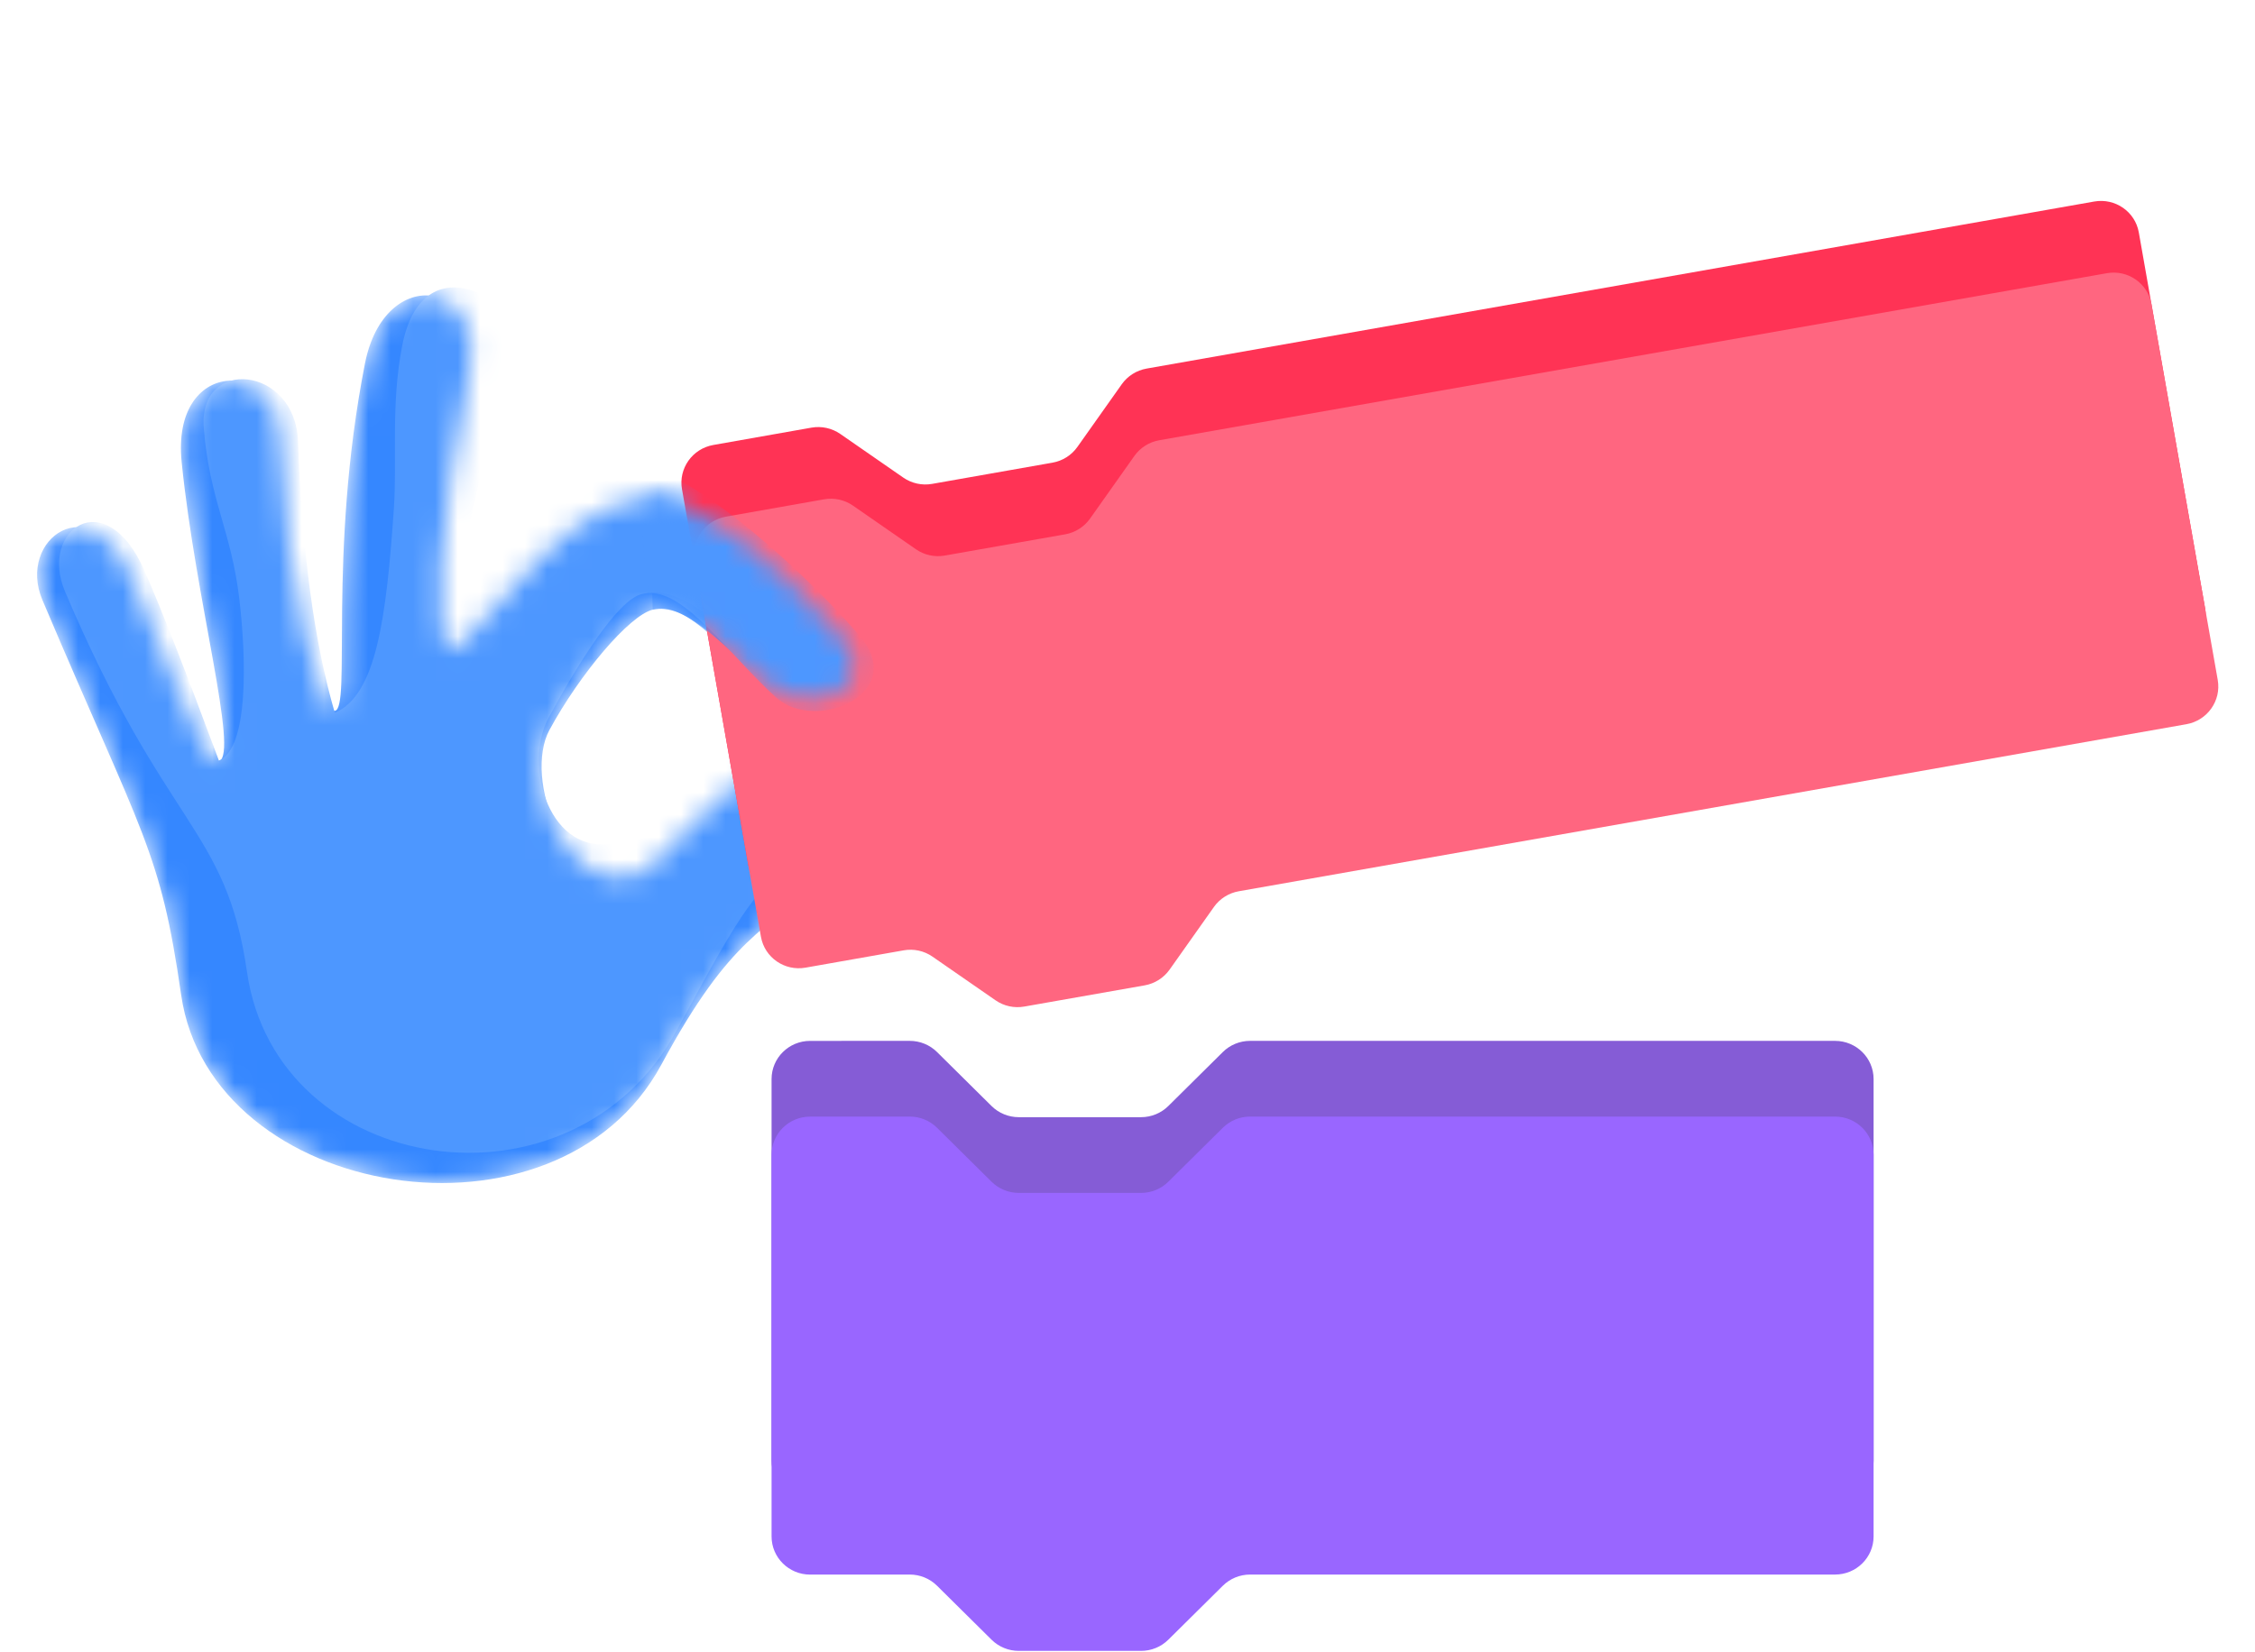
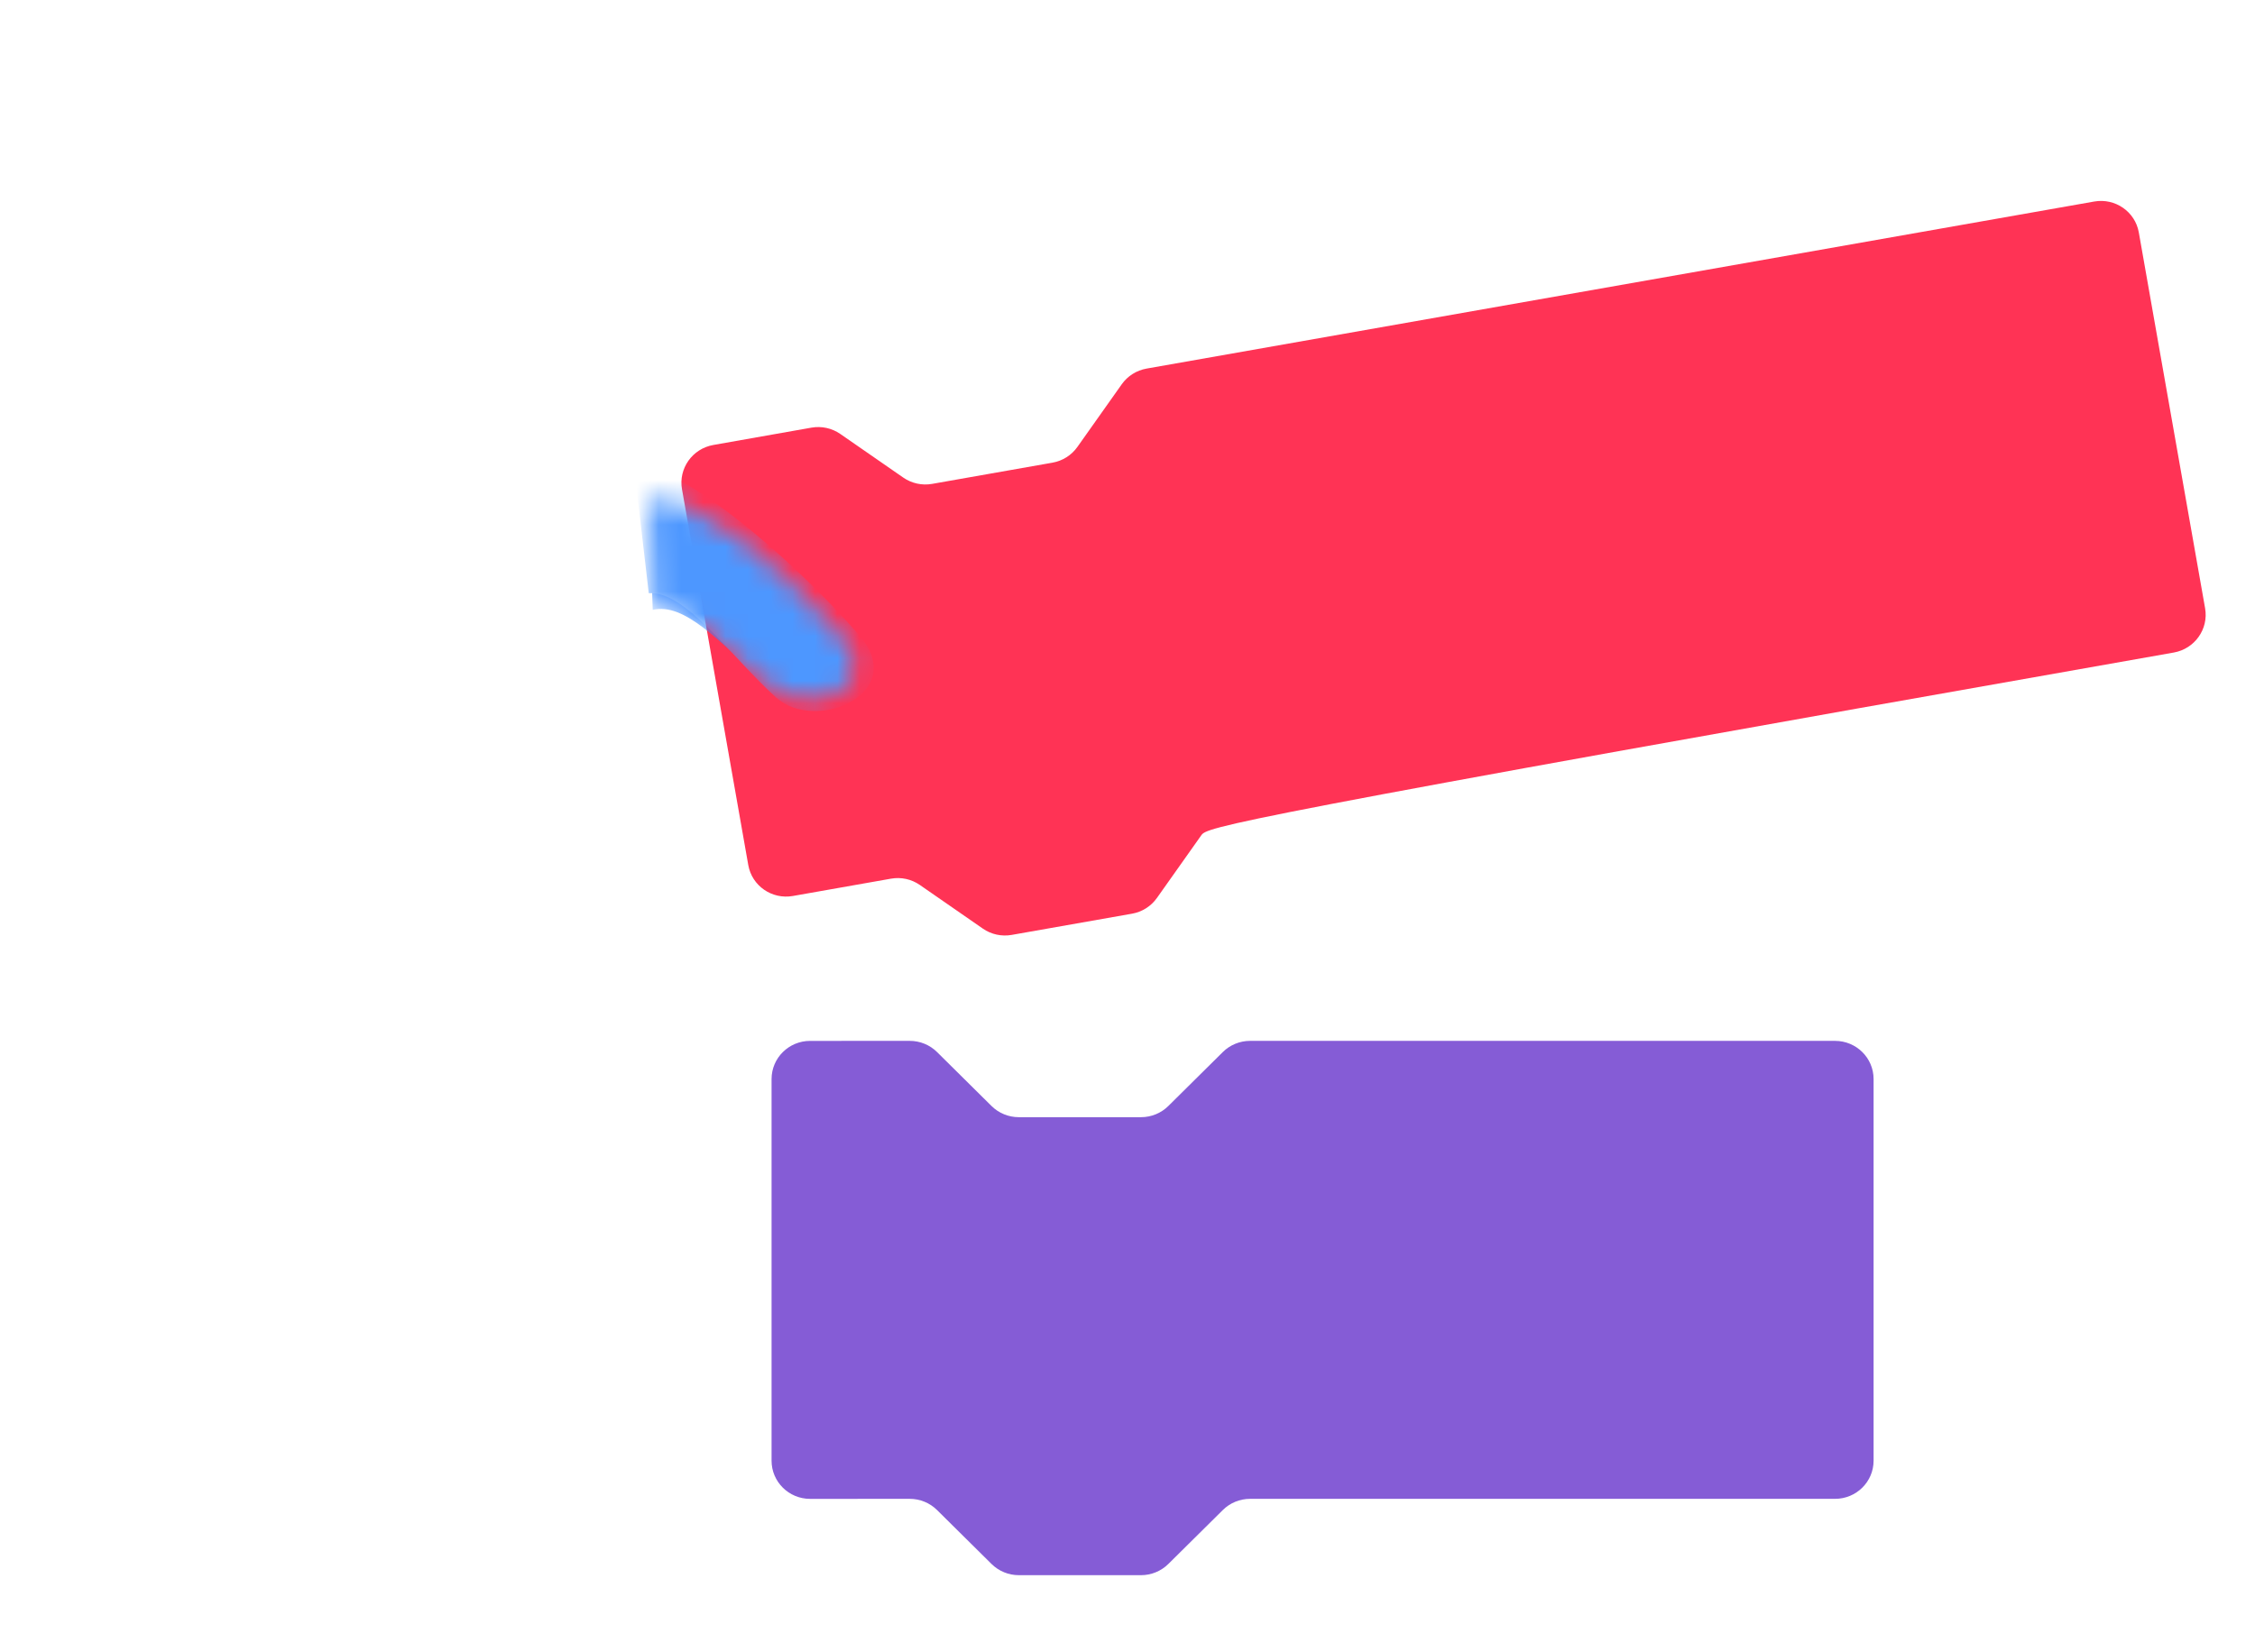
<svg xmlns="http://www.w3.org/2000/svg" width="101" height="74" viewBox="0 0 101 74" fill="none">
  <path fill-rule="evenodd" clip-rule="evenodd" d="M34.558 48.344C34.558 47.4 35.33 46.634 36.283 46.634L40.748 46.633C41.206 46.633 41.645 46.813 41.969 47.133L44.411 49.552C44.735 49.872 45.173 50.052 45.632 50.052H51.107C51.565 50.052 52.004 49.872 52.328 49.552L54.77 47.133C55.093 46.813 55.532 46.633 55.99 46.633L82.19 46.633C83.144 46.633 83.917 47.398 83.917 48.343V65.441C83.917 66.385 83.144 67.151 82.19 67.151H55.99C55.532 67.151 55.093 67.331 54.77 67.652L52.328 70.07C52.004 70.39 51.565 70.571 51.107 70.571H45.632C45.173 70.571 44.735 70.39 44.411 70.07L41.969 67.652C41.645 67.331 41.206 67.151 40.748 67.151L36.285 67.152C35.331 67.153 34.558 66.387 34.558 65.442V48.344Z" fill="#855CD6" />
-   <path fill-rule="evenodd" clip-rule="evenodd" d="M34.558 51.737C34.558 50.792 35.33 50.027 36.283 50.027L40.748 50.025C41.206 50.025 41.645 50.205 41.969 50.526L44.411 52.944C44.735 53.265 45.173 53.445 45.632 53.445H51.107C51.565 53.445 52.004 53.265 52.328 52.944L54.77 50.526C55.093 50.206 55.532 50.025 55.99 50.025H82.19C83.144 50.025 83.917 50.791 83.917 51.735V68.834C83.917 69.778 83.144 70.543 82.19 70.543H55.99C55.532 70.543 55.093 70.724 54.77 71.044L52.328 73.462C52.004 73.783 51.565 73.963 51.107 73.963H45.632C45.173 73.963 44.735 73.783 44.411 73.462L41.969 71.044C41.645 70.723 41.206 70.543 40.748 70.543L36.285 70.545C35.331 70.545 34.558 69.78 34.558 68.835V51.737Z" fill="#9966FF" />
  <mask id="mask0" style="mask-type:alpha" maskUnits="userSpaceOnUse" x="1" y="13" width="39" height="41">
    <path d="M36.864 39.237C41.745 34.356 37.181 33.001 34.837 34.085C31.335 35.703 29.838 38.899 28.293 39.259C25.271 39.964 23.458 34.828 24.607 32.709C25.959 30.213 28.188 27.561 29.247 27.311C30.667 26.976 31.989 28.653 34.039 30.543C35.82 32.183 39.608 30.989 37.308 28.304C34.123 24.587 30.868 22.018 28.996 22.271C27.515 22.472 25.922 23.234 24.073 25.133C21.693 27.577 20.838 28.888 20.327 29.051C19.179 29.419 19.735 22.778 21.011 16.757C21.896 12.58 17.236 11.741 16.344 16.295C14.666 24.856 15.75 31.754 14.994 31.847C14.474 31.911 12.819 26.962 12.543 19.478C12.418 16.1 7.662 16.023 8.136 20.702C8.764 26.901 10.697 33.727 9.811 34.113C9.195 34.381 6.935 28.198 5.827 25.689C4.089 21.751 0.74 24.149 1.9 26.884C6.431 37.57 7.177 38.07 8.113 44.571C9.441 53.793 24.953 56.344 29.621 47.7C32.822 41.772 34.238 41.864 36.864 39.237Z" fill="white" />
  </mask>
  <g mask="url(#mask0)">
-     <path d="M36.864 39.237C41.745 34.356 37.181 33.001 34.837 34.085C31.335 35.703 29.838 38.899 28.293 39.259C25.271 39.964 23.458 34.828 24.607 32.709C25.959 30.213 28.188 27.561 29.247 27.311C30.667 26.976 31.989 28.653 34.039 30.543C35.82 32.183 39.608 30.989 37.308 28.304C34.123 24.587 30.868 22.018 28.996 22.271C27.515 22.472 25.922 23.234 24.073 25.133C21.693 27.577 20.838 28.888 20.327 29.051C19.179 29.419 19.735 22.778 21.011 16.757C21.896 12.58 17.236 11.741 16.344 16.295C14.666 24.856 15.75 31.754 14.994 31.847C14.474 31.911 12.819 26.962 12.543 19.478C12.418 16.1 7.662 16.023 8.136 20.702C8.764 26.901 10.697 33.727 9.811 34.113C9.195 34.381 6.935 28.198 5.827 25.689C4.089 21.751 0.74 24.149 1.9 26.884C6.431 37.57 7.177 38.07 8.113 44.571C9.441 53.793 24.953 56.344 29.621 47.7C32.822 41.772 34.238 41.864 36.864 39.237Z" fill="#3587FF" />
-     <path fill-rule="evenodd" clip-rule="evenodd" d="M36.194 37.73C41.074 32.849 36.511 31.494 34.166 32.578C30.664 34.197 29.167 37.392 27.622 37.753C24.6 38.457 23.421 34.282 24.569 32.162C25.921 29.667 27.681 26.867 28.741 26.617C30.16 26.282 31.318 27.147 33.369 29.036C35.15 30.677 38.937 29.482 36.637 26.797C33.452 23.08 30.197 20.511 28.325 20.765C26.845 20.965 25.252 21.727 23.402 23.627C21.022 26.07 21.438 26.341 20.927 26.505C19.779 26.872 21.957 20.866 22.798 14.733C22.972 13.462 18.908 10.93 18.015 15.484C17.498 18.123 17.791 20.603 17.641 22.787C17.305 27.687 16.852 31.148 14.996 31.935C14.082 28.81 13.532 24.753 13.348 19.764C13.223 16.386 8.867 15.971 9.127 19.18C9.388 22.399 10.351 23.786 10.711 26.772C11.044 29.543 11.136 33.521 9.805 34.075C8.314 30.062 7.199 27.219 6.46 25.546C4.722 21.608 1.748 23.753 2.907 26.487C7.439 37.174 10.127 37.043 11.063 43.543C12.391 52.766 25.662 54.776 30.331 46.131C33.532 40.203 33.567 40.357 36.194 37.73Z" fill="#4D97FF" />
-   </g>
-   <path fill-rule="evenodd" clip-rule="evenodd" d="M33.515 38.758L30.546 21.92C30.382 20.99 31.01 20.102 31.949 19.936L36.345 19.159C36.796 19.08 37.26 19.181 37.635 19.441L40.459 21.398C40.834 21.657 41.297 21.759 41.749 21.679L47.141 20.728C47.592 20.649 47.993 20.395 48.256 20.023L50.241 17.218C50.504 16.846 50.905 16.592 51.356 16.513L93.798 9.029C94.738 8.863 95.632 9.483 95.796 10.413L98.765 27.252C98.929 28.181 98.3 29.07 97.361 29.235L54.919 36.719C54.468 36.798 54.067 37.052 53.804 37.424L51.819 40.229C51.556 40.602 51.155 40.855 50.704 40.935L45.312 41.886C44.86 41.965 44.397 41.864 44.022 41.604L41.198 39.647C40.823 39.387 40.359 39.286 39.908 39.366L35.513 40.142C34.574 40.308 33.679 39.688 33.515 38.758Z" fill="#FF3355" />
-   <path fill-rule="evenodd" clip-rule="evenodd" d="M34.082 41.969L31.113 25.131C30.949 24.201 31.577 23.313 32.515 23.147L36.912 22.37C37.363 22.291 37.827 22.392 38.201 22.651L41.026 24.609C41.4 24.869 41.864 24.97 42.315 24.89L47.707 23.939C48.158 23.86 48.559 23.606 48.823 23.234L50.807 20.429C51.07 20.057 51.472 19.803 51.922 19.724L94.365 12.24C95.304 12.074 96.198 12.694 96.362 13.624L99.331 30.462C99.495 31.392 98.867 32.281 97.928 32.446L55.485 39.93C55.035 40.009 54.633 40.263 54.37 40.635L52.386 43.44C52.122 43.812 51.721 44.066 51.27 44.146L45.878 45.096C45.427 45.176 44.963 45.075 44.589 44.815L41.764 42.858C41.389 42.598 40.925 42.497 40.475 42.577L36.079 43.353C35.14 43.519 34.246 42.899 34.082 41.969Z" fill="#FF6680" />
+     </g>
+   <path fill-rule="evenodd" clip-rule="evenodd" d="M33.515 38.758L30.546 21.92C30.382 20.99 31.01 20.102 31.949 19.936L36.345 19.159C36.796 19.08 37.26 19.181 37.635 19.441L40.459 21.398C40.834 21.657 41.297 21.759 41.749 21.679L47.141 20.728C47.592 20.649 47.993 20.395 48.256 20.023L50.241 17.218C50.504 16.846 50.905 16.592 51.356 16.513L93.798 9.029C94.738 8.863 95.632 9.483 95.796 10.413L98.765 27.252C98.929 28.181 98.3 29.07 97.361 29.235C54.468 36.798 54.067 37.052 53.804 37.424L51.819 40.229C51.556 40.602 51.155 40.855 50.704 40.935L45.312 41.886C44.86 41.965 44.397 41.864 44.022 41.604L41.198 39.647C40.823 39.387 40.359 39.286 39.908 39.366L35.513 40.142C34.574 40.308 33.679 39.688 33.515 38.758Z" fill="#FF3355" />
  <mask id="mask1" style="mask-type:alpha" maskUnits="userSpaceOnUse" x="29" y="22" width="10" height="10">
    <path d="M29.235 27.323C30.662 26.988 32.212 28.733 34.264 30.581C36.045 32.186 39.854 30.997 37.555 28.369C34.371 24.73 30.946 22.121 29.065 22.378L29.235 27.323Z" fill="white" />
  </mask>
  <g mask="url(#mask1)">
    <path d="M29.235 27.323C30.662 26.988 32.212 28.733 34.264 30.581C36.045 32.186 39.854 30.997 37.555 28.369C34.371 24.73 30.946 22.121 29.065 22.378L29.235 27.323Z" fill="#3587FF" />
    <path fill-rule="evenodd" clip-rule="evenodd" d="M29.057 26.578C30.718 26.457 32.709 29.401 34.761 31.249C36.542 32.854 40.761 31.058 38.462 28.43C35.278 24.791 30.278 20.644 28.397 20.901L29.057 26.578Z" fill="#4D97FF" />
  </g>
</svg>